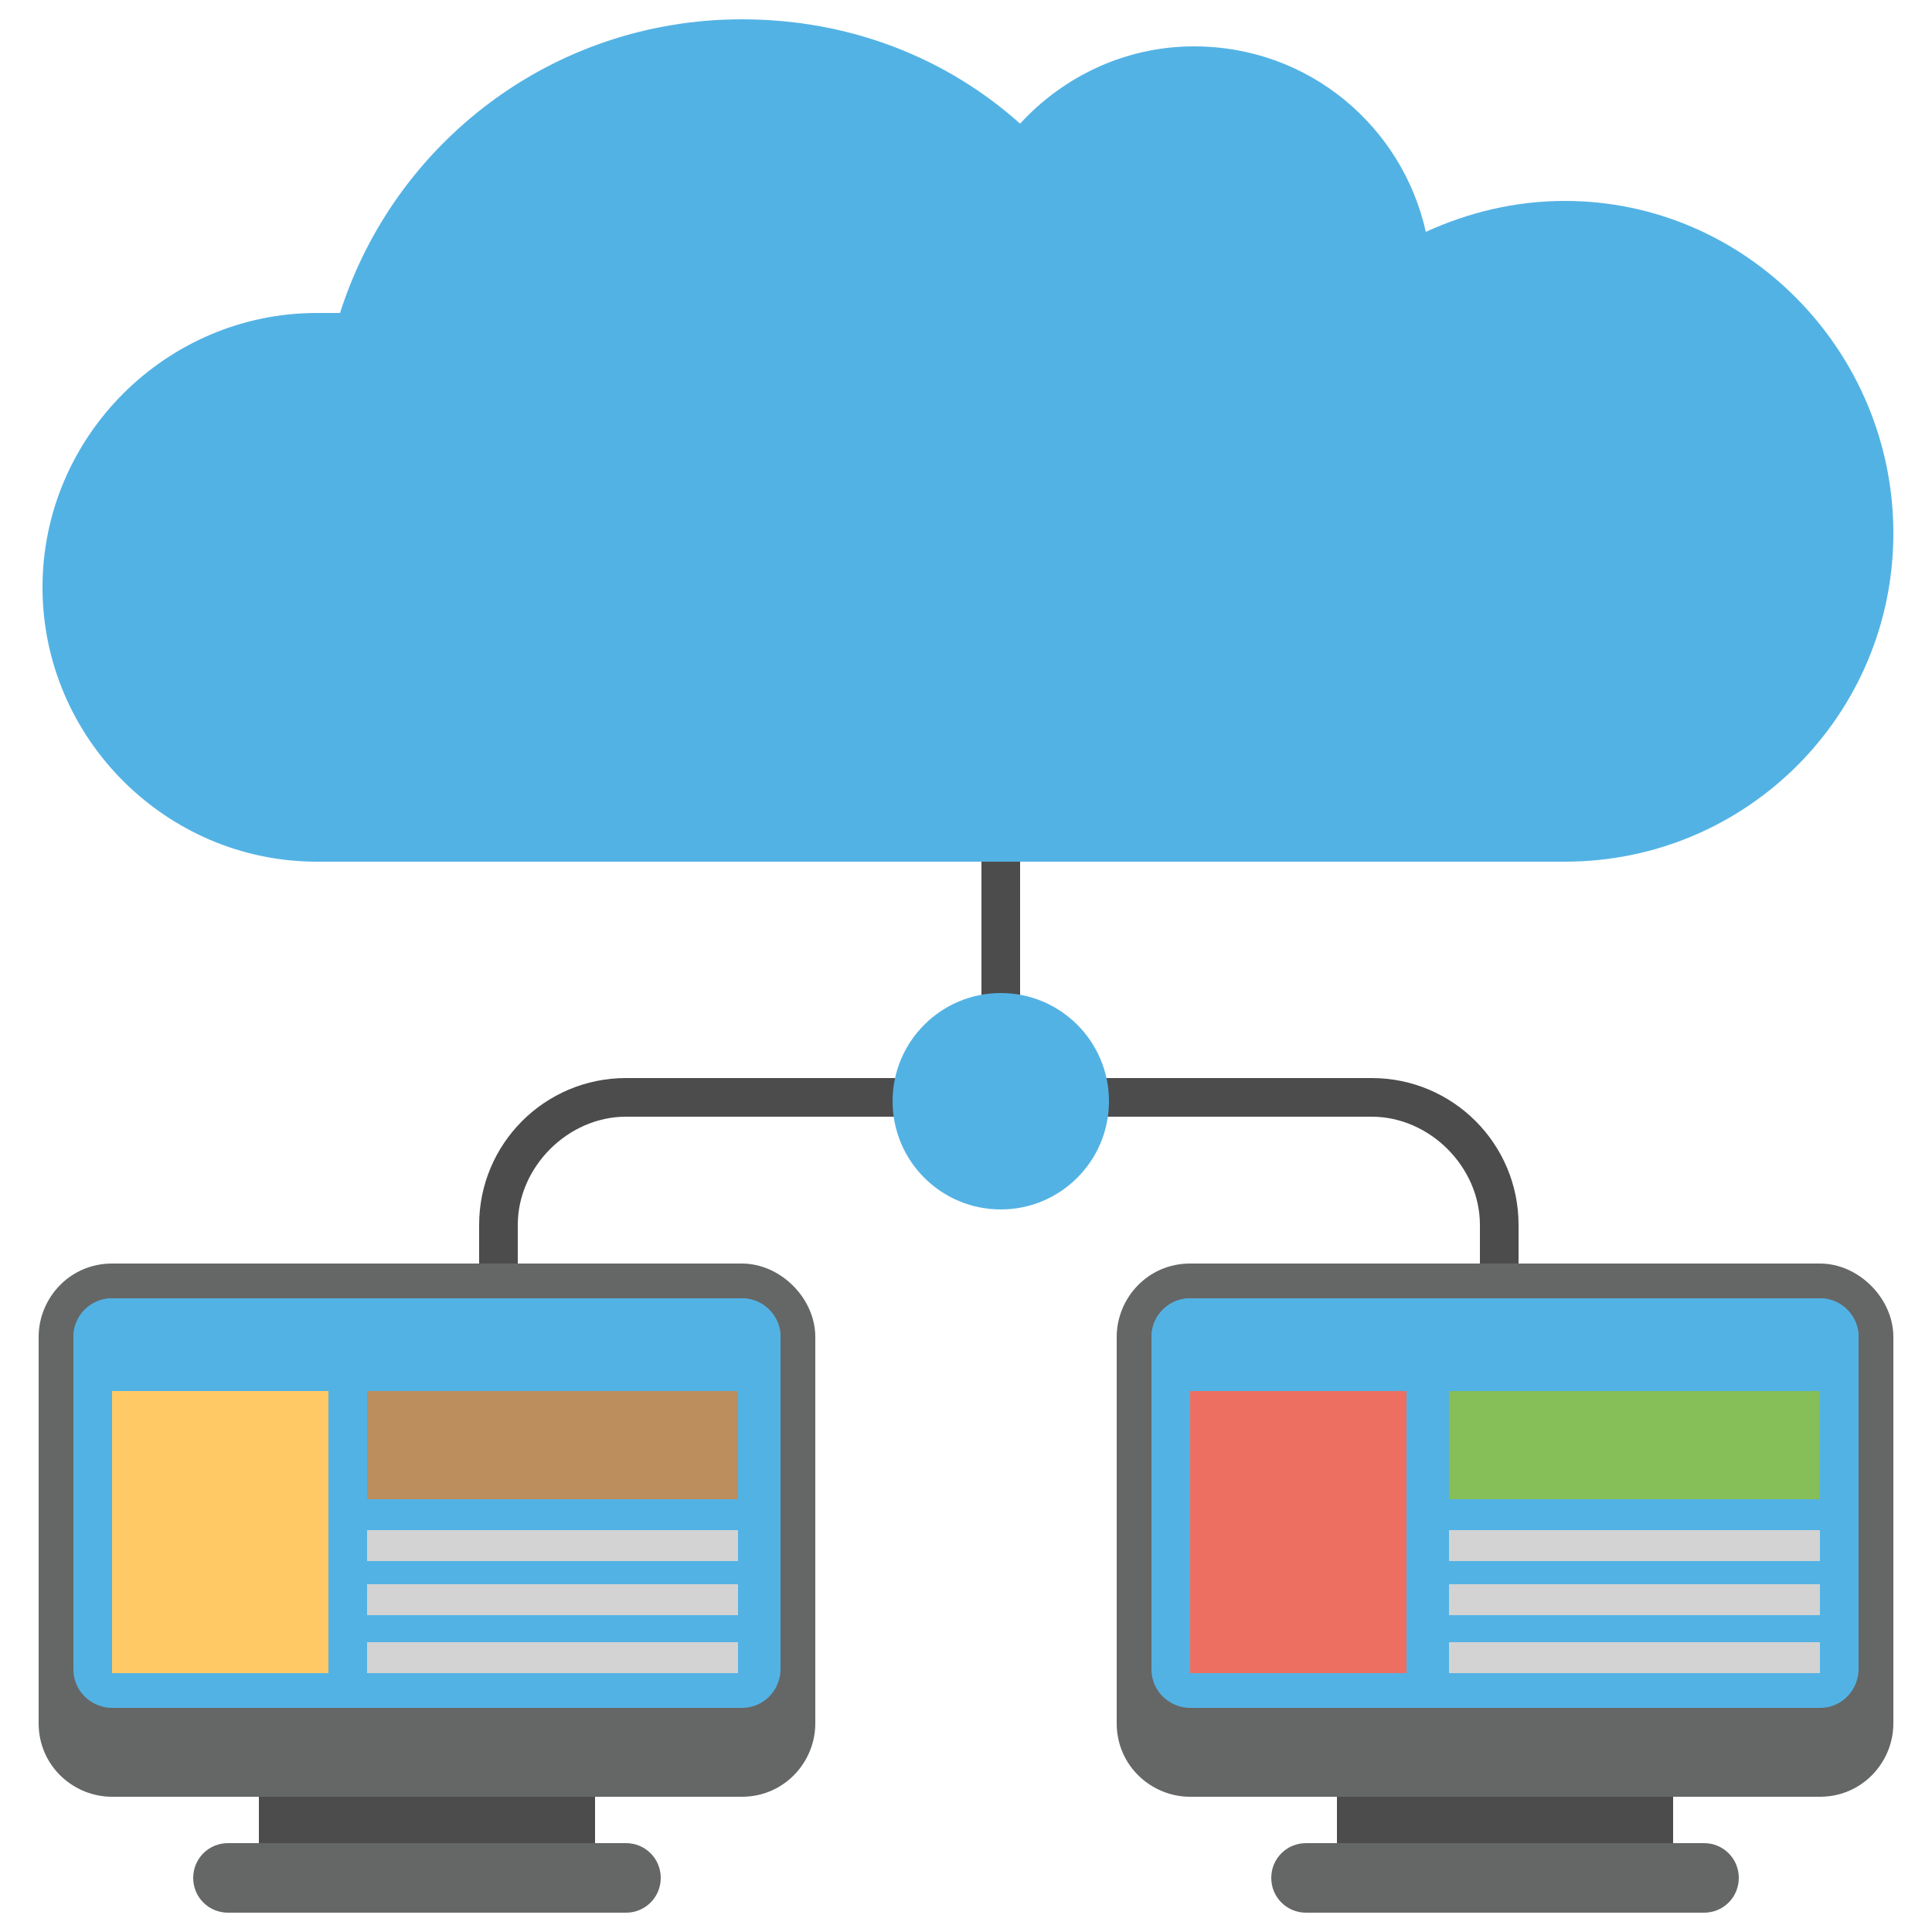
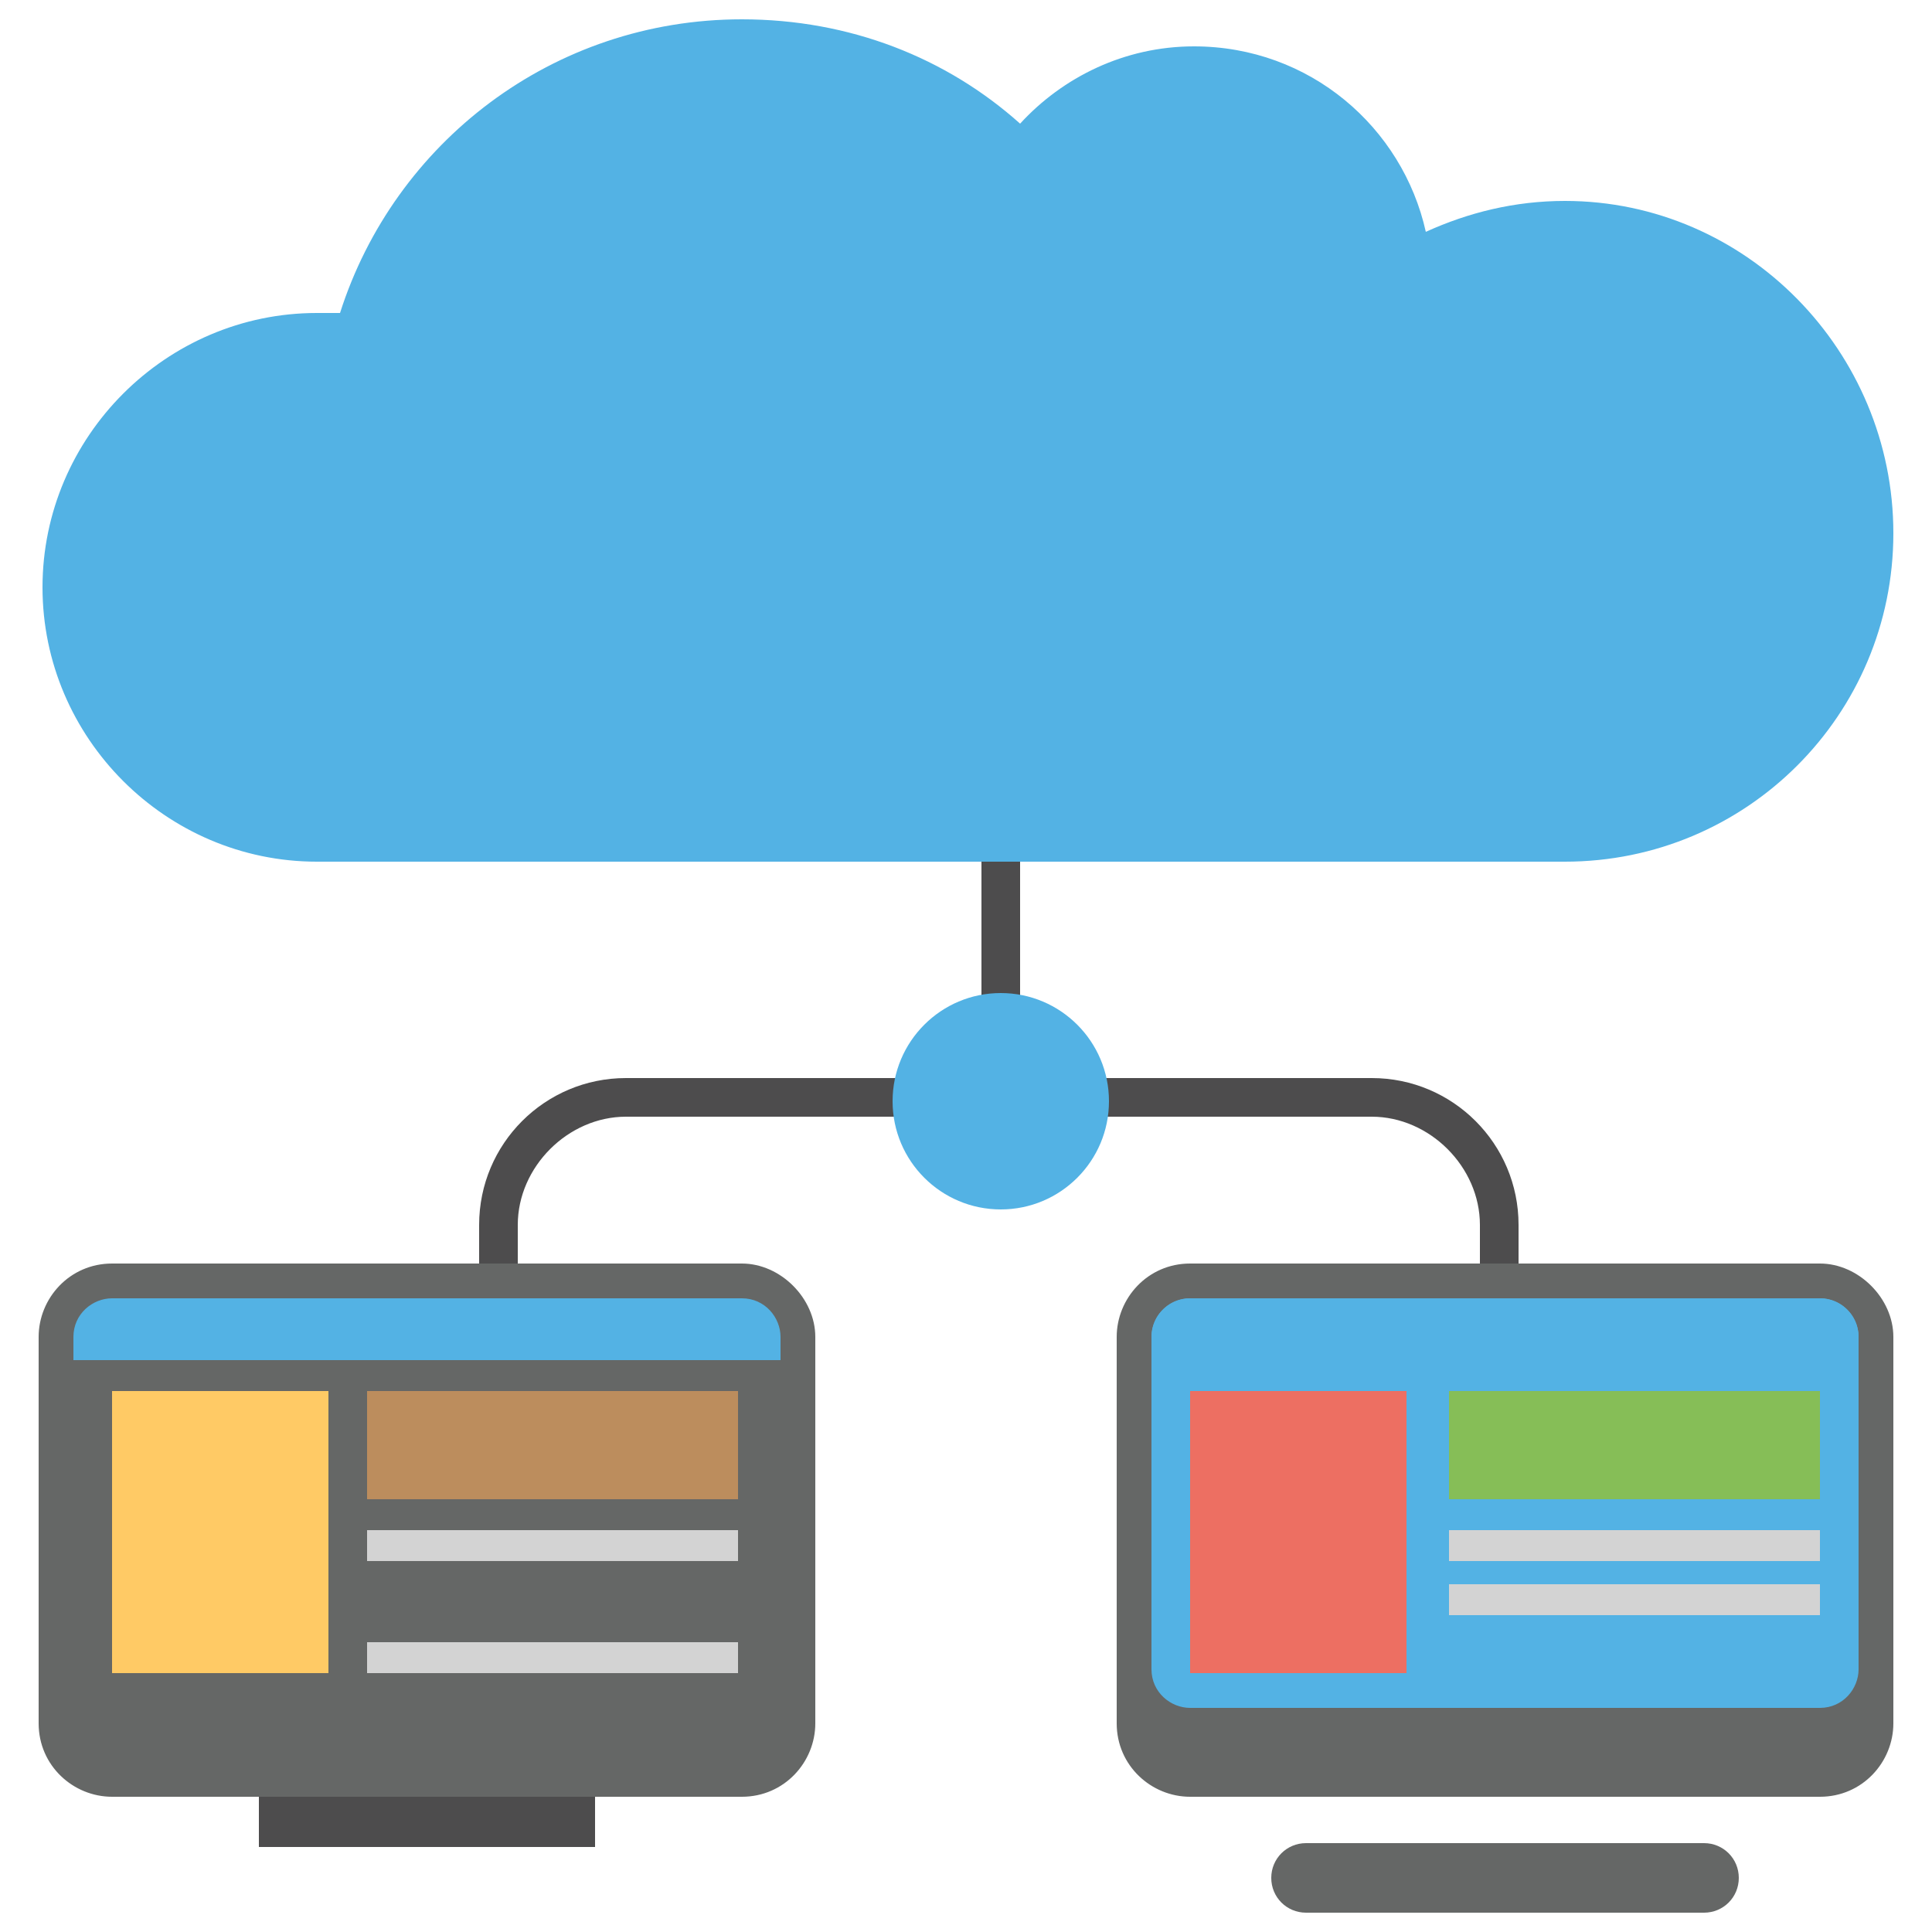
<svg xmlns="http://www.w3.org/2000/svg" width="800px" height="800px" viewBox="0 0 50 50" id="Layer_1" xml:space="preserve" fill="#000000">
  <g id="SVGRepo_bgCarrier" stroke-width="0" />
  <g id="SVGRepo_tracerCarrier" stroke-linecap="round" stroke-linejoin="round" />
  <g id="SVGRepo_iconCarrier">
    <style type="text/css"> .st0{fill:#4D4C4D;} .st1{fill:#53B2E4;} .st2{fill:#53B2E4;} .st3{fill:#656766;} .st4{fill:#FFCA65;} .st5{fill:#BC8D5D;} .st6{fill:#D3D3D3;} .st7{fill:#ED6F62;} .st8{fill:#86BE57;} </style>
    <g>
      <g>
        <rect class="st0" height="10.7" width="1" x="25.4" y="17.5" />
      </g>
      <g>
        <path class="st0" d="M39.3,36.8h-1v-5.1c0-1.5-1.3-2.8-2.8-2.8H16.2c-1.5,0-2.8,1.3-2.8,2.8v5.1h-1v-5.1c0-2.1,1.7-3.8,3.8-3.8 h19.3c2.1,0,3.8,1.7,3.8,3.8V36.8z" />
      </g>
      <g>
        <path class="st1" d="M49,13.8c0,4.7-3.8,8.5-8.5,8.5c-4.7,0-30.5,0-32.3,0c-3.9,0-7.1-3.2-7.1-7.1c0-3.9,3.2-7.1,7.1-7.1 c0.2,0,0.4,0,0.6,0c1.4-4.4,5.5-7.6,10.4-7.6c2.8,0,5.3,1,7.2,2.7c1.1-1.2,2.7-2,4.5-2c3,0,5.4,2.1,6,4.8c1.1-0.5,2.3-0.8,3.6-0.8 C45.2,5.2,49,9.1,49,13.8z" />
      </g>
      <g>
        <circle class="st2" cx="25.9" cy="28.5" r="2.8" />
      </g>
      <g>
        <g>
          <g>
            <rect class="st0" height="1.5" width="8.7" x="6.7" y="46.3" />
          </g>
          <g>
-             <path class="st3" d="M16.2,47.7H5.9c-0.5,0-0.9,0.4-0.9,0.9v0c0,0.5,0.4,0.9,0.9,0.9h10.3c0.5,0,0.9-0.4,0.9-0.9v0 C17.1,48.1,16.7,47.7,16.2,47.7z" />
-           </g>
+             </g>
          <g>
            <path class="st3" d="M19.2,32.7H2.9c-1.1,0-1.9,0.9-1.9,1.9v10c0,1.1,0.9,1.9,1.9,1.9h16.3c1.1,0,1.9-0.9,1.9-1.9v-10 C21.1,33.6,20.2,32.7,19.2,32.7z" />
          </g>
        </g>
        <g>
-           <path class="st1" d="M2.9,44.2c-0.5,0-1-0.4-1-1v-8.6c0-0.5,0.4-1,1-1h16.3c0.5,0,1,0.4,1,1v8.6c0,0.5-0.4,1-1,1H2.9z" />
-         </g>
+           </g>
        <g>
          <path class="st2" d="M20.2,35.2v-0.6c0-0.5-0.4-1-1-1H2.9c-0.5,0-1,0.4-1,1v0.6H20.2z" />
        </g>
        <g>
          <rect class="st4" height="7.3" width="5.6" x="2.9" y="36" />
        </g>
        <g>
          <rect class="st5" height="2.8" width="9.6" x="9.5" y="36" />
        </g>
        <g>
          <rect class="st6" height="0.8" width="9.6" x="9.5" y="39.6" />
        </g>
        <g>
-           <rect class="st6" height="0.8" width="9.6" x="9.5" y="41" />
-         </g>
+           </g>
        <g>
          <rect class="st6" height="0.8" width="9.6" x="9.5" y="42.5" />
        </g>
        <g>
          <g>
-             <rect class="st0" height="1.5" width="8.7" x="34.6" y="46.3" />
-           </g>
+             </g>
          <g>
            <path class="st3" d="M44.1,47.7H33.8c-0.5,0-0.9,0.4-0.9,0.9v0c0,0.5,0.4,0.9,0.9,0.9h10.3c0.5,0,0.9-0.4,0.9-0.9v0 C45,48.1,44.6,47.7,44.1,47.7z" />
          </g>
          <g>
            <path class="st3" d="M47.1,32.7H30.8c-1.1,0-1.9,0.9-1.9,1.9v10c0,1.1,0.9,1.9,1.9,1.9h16.3c1.1,0,1.9-0.9,1.9-1.9v-10 C49,33.6,48.1,32.7,47.1,32.7z" />
          </g>
        </g>
        <g>
          <path class="st1" d="M30.8,44.2c-0.5,0-1-0.4-1-1v-8.6c0-0.5,0.4-1,1-1h16.3c0.5,0,1,0.4,1,1v8.6c0,0.5-0.4,1-1,1H30.8z" />
        </g>
        <g>
          <path class="st2" d="M48.1,35.2v-0.6c0-0.5-0.4-1-1-1H30.8c-0.5,0-1,0.4-1,1v0.6H48.1z" />
        </g>
        <g>
          <rect class="st7" height="7.3" width="5.6" x="30.8" y="36" />
        </g>
        <g>
          <rect class="st8" height="2.8" width="9.6" x="37.5" y="36" />
        </g>
        <g>
          <rect class="st6" height="0.8" width="9.6" x="37.5" y="39.6" />
        </g>
        <g>
          <rect class="st6" height="0.8" width="9.6" x="37.5" y="41" />
        </g>
        <g>
-           <rect class="st6" height="0.8" width="9.6" x="37.5" y="42.5" />
-         </g>
+           </g>
      </g>
    </g>
  </g>
</svg>